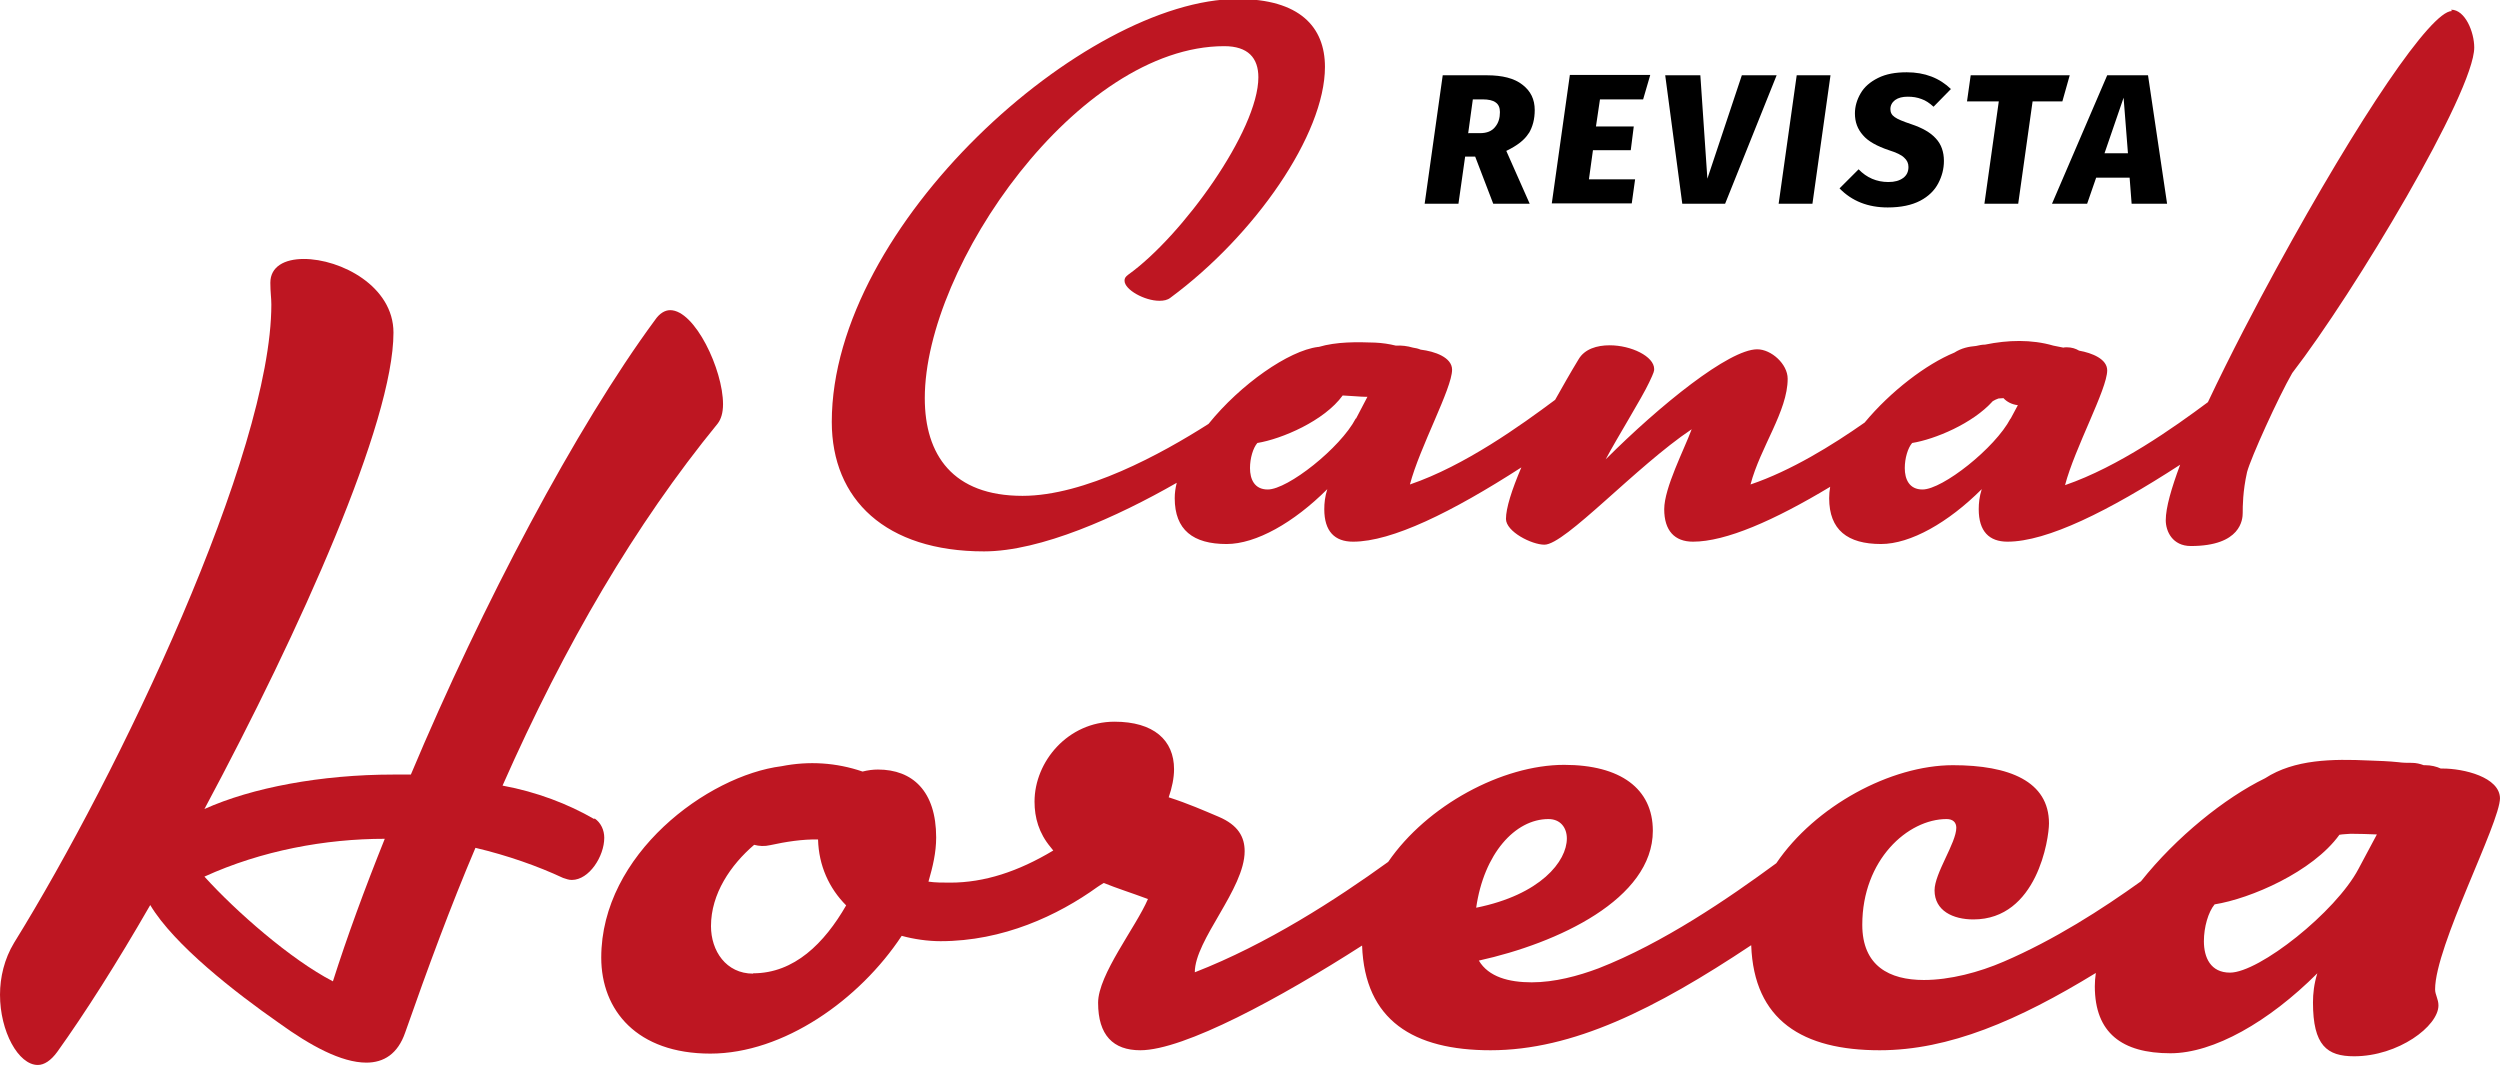
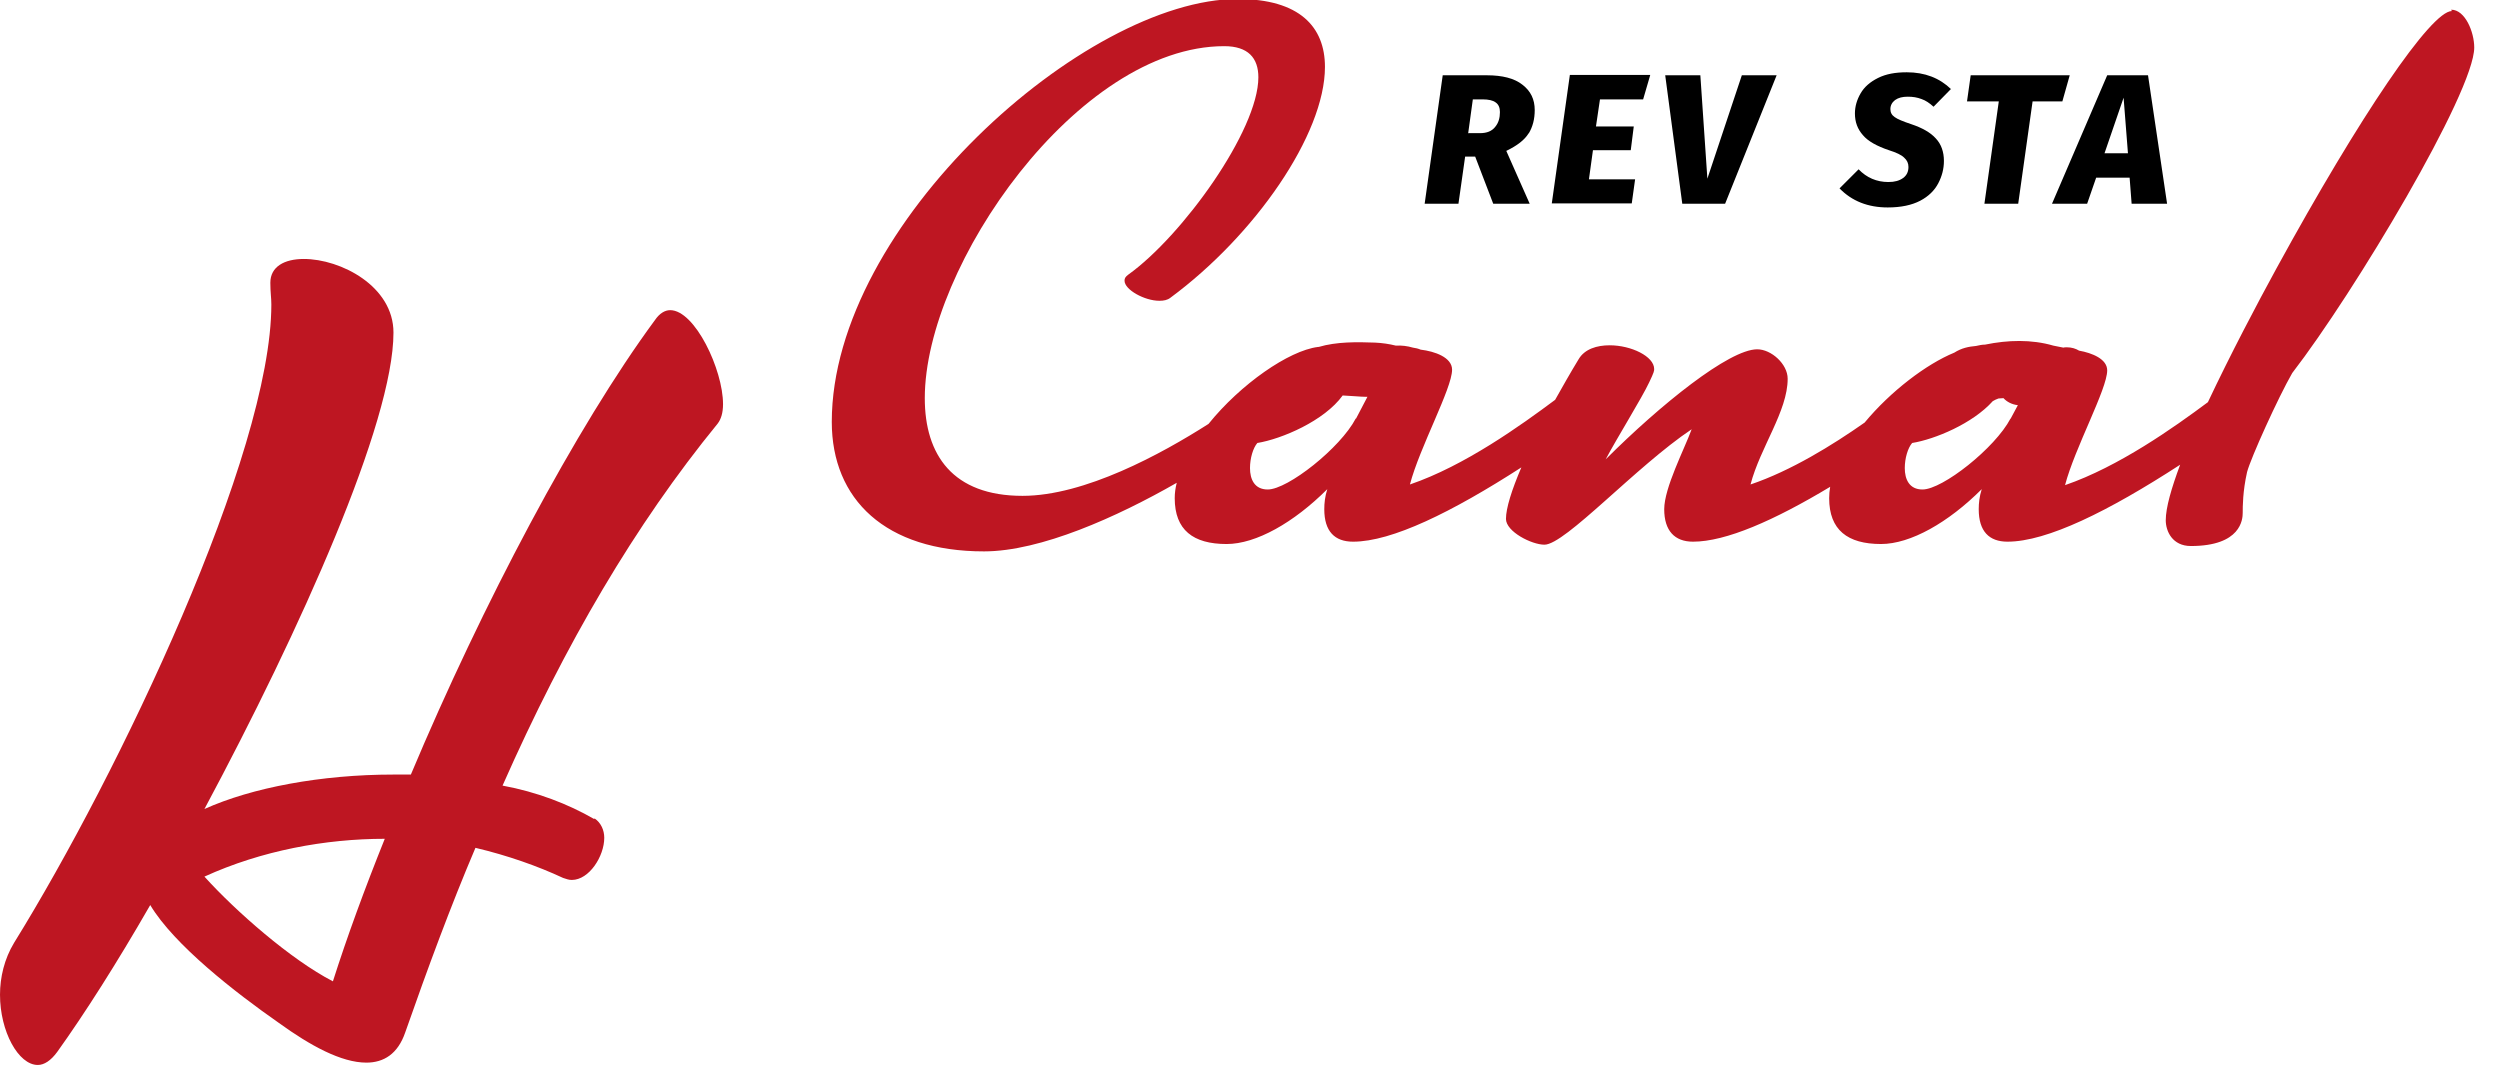
<svg xmlns="http://www.w3.org/2000/svg" id="Capa_2" data-name="Capa 2" viewBox="0 0 74.72 31.85">
  <g id="Capa_1-2" data-name="Capa 1">
    <path d="M73.28.33c-.62,0-2.74,3.12-5.24,7.69-.58,1.06-1.38,2.58-2.05,4-1.02.76-2.67,1.93-4.27,2.48.29-1.11,1.26-2.87,1.26-3.43,0-.34-.45-.52-.84-.59-.1-.06-.22-.1-.37-.1-.04,0-.07,0-.1.01-.1-.02-.2-.04-.3-.06-.65-.19-1.36-.17-2.04-.03-.09,0-.18.02-.27.04-.22.02-.43.06-.65.2-.83.34-1.9,1.15-2.68,2.09-.97.68-2.2,1.44-3.41,1.85.29-1.11,1.11-2.19,1.11-3.16,0-.44-.49-.88-.91-.88-.84,0-2.9,1.66-4.53,3.29.35-.66,1.08-1.83,1.3-2.3.15-.31.15-.35.15-.4,0-.38-.69-.71-1.33-.71-.38,0-.75.11-.93.42-.25.41-.48.82-.7,1.21-1.02.76-2.7,1.97-4.34,2.53.29-1.11,1.26-2.87,1.26-3.43,0-.37-.52-.55-.94-.6-.07-.03-.15-.05-.23-.06-.17-.05-.34-.07-.51-.06-.2-.05-.41-.08-.62-.09-.54-.02-1.15-.03-1.69.13,0,0-.01,0-.02,0-.87.11-2.31,1.11-3.27,2.3-1.41.9-3.7,2.15-5.56,2.15-2.08,0-2.92-1.22-2.92-2.92,0-3.96,4.58-10.52,8.95-10.52.71,0,1.02.35,1.02.93,0,1.59-2.28,4.75-3.89,5.9-.09.07-.11.11-.11.18,0,.27.6.6,1.04.6.13,0,.24-.02.33-.09,2.52-1.86,4.62-4.88,4.62-6.9,0-1.19-.75-2.03-2.61-2.03-4.55,0-12.13,6.74-12.13,12.64,0,2.32,1.61,3.87,4.55,3.87,1.69,0,3.98-1.03,5.76-2.05-.04.16-.06.31-.06.46,0,.95.55,1.37,1.55,1.37.88,0,2.01-.64,3.01-1.64-.07.22-.09.42-.09.6,0,.66.31.97.86.97,1.16,0,2.95-.88,5.03-2.22-.29.68-.46,1.22-.46,1.54,0,.38.77.77,1.15.77.62,0,2.74-2.34,4.4-3.45-.22.6-.82,1.75-.82,2.39s.31.97.86.97c.98,0,2.42-.63,4.1-1.64-.02.11-.03.23-.03.34,0,.95.55,1.37,1.55,1.37.88,0,2.01-.64,3.01-1.64-.07.22-.09.42-.09.6,0,.66.31.97.86.97,1.18,0,3.02-.91,5.16-2.3-.26.7-.43,1.28-.43,1.66,0,.33.2.77.75.77,1.5,0,1.55-.8,1.55-.99s0-.64.13-1.22c.11-.42.93-2.23,1.35-2.96,1.86-2.41,5.44-8.4,5.44-9.73,0-.46-.27-1.13-.69-1.13ZM40.52,12.51c-.46.88-2.03,2.12-2.63,2.12-.4,0-.53-.31-.53-.64,0-.29.09-.6.22-.75.73-.12,2-.66,2.55-1.42.25.01.54.04.69.04.02,0,.03,0,.05,0l-.34.65ZM60.09,12.51c-.46.88-2.03,2.12-2.63,2.12-.4,0-.53-.31-.53-.64,0-.29.09-.6.22-.75.68-.11,1.81-.58,2.41-1.25.05-.03.11-.06.17-.08.05,0,.1-.01.15-.01.1.11.25.19.43.21l-.22.41Z" style="fill: #be1622;" />
    <g>
      <path d="M17.76,24.48c-.78-.45-1.71-.81-2.74-1,1.87-4.23,3.97-7.81,6.43-10.82.1-.13.16-.32.16-.58,0-1.03-.84-2.81-1.58-2.81-.16,0-.32.1-.45.29-2.36,3.2-5.17,8.52-7.3,13.59h-.52c-2.16,0-4.23.39-5.65,1.03,2.87-5.36,5.65-11.56,5.65-14.24,0-1.39-1.58-2.2-2.68-2.2-.58,0-1,.23-1,.71,0,.29.03.45.03.65,0,4.46-4.55,14.01-7.69,19.08-.29.48-.42,1.03-.42,1.55,0,1.1.55,2.1,1.13,2.1.19,0,.39-.13.58-.39.81-1.13,1.78-2.65,2.78-4.39.71,1.19,2.55,2.62,3.84,3.52.94.68,1.87,1.19,2.62,1.19.52,0,.94-.26,1.16-.9.68-1.94,1.36-3.78,2.1-5.52.97.23,1.87.55,2.62.9.1.03.16.06.26.06.52,0,.97-.71.97-1.26,0-.23-.1-.45-.29-.58ZM9.95,29.33c-1.26-.65-2.91-2.1-3.84-3.13,1.71-.78,3.62-1.13,5.39-1.13-.61,1.52-1.13,2.94-1.55,4.26Z" style="fill: #be1622;" />
-       <path d="M74.72,23.87c0-.65-1.1-.9-1.71-.9-.02,0-.04,0-.06,0-.13-.06-.29-.1-.47-.1-.01,0-.02,0-.04,0-.11-.04-.22-.07-.36-.07-.13,0-.26,0-.4-.02-.29-.03-.58-.04-.87-.05-1.09-.05-2.23-.04-3.11.53-1.21.59-2.66,1.76-3.71,3.08-1.17.84-2.59,1.75-4.1,2.4-.74.32-1.61.55-2.39.55-1.03,0-1.84-.42-1.84-1.65,0-1.94,1.36-3.16,2.52-3.16.19,0,.29.1.29.26,0,.45-.65,1.36-.65,1.87,0,.61.55.87,1.16.87,1.91,0,2.26-2.42,2.26-2.87,0-1.26-1.19-1.74-2.87-1.74-1.86,0-4.12,1.22-5.28,2.93-1.44,1.06-3.39,2.39-5.31,3.14-.61.23-1.32.42-2,.42s-1.29-.16-1.58-.65c2.36-.52,5.2-1.84,5.2-3.88,0-1.26-.97-1.97-2.65-1.97-1.85,0-4.1,1.21-5.26,2.9-1.55,1.12-3.62,2.46-5.78,3.3,0-.97,1.49-2.49,1.49-3.62,0-.42-.19-.78-.78-1.03-.45-.19-.9-.39-1.49-.58.1-.29.16-.58.16-.84,0-.87-.61-1.42-1.78-1.42-1.39,0-2.39,1.19-2.39,2.39,0,.48.13.94.48,1.36l.08.1c-1.05.63-2.06.96-3.08.96-.23,0-.45,0-.65-.03.13-.45.23-.87.23-1.32,0-1.39-.71-2.03-1.74-2.03-.15,0-.3.02-.46.06-.79-.27-1.61-.32-2.42-.16-2.21.28-5.39,2.63-5.39,5.72,0,1.58,1.07,2.87,3.26,2.87s4.46-1.61,5.72-3.52c.36.1.78.16,1.16.16,1.87,0,3.51-.77,4.69-1.62.06-.04.12-.08.19-.12.39.16.81.29,1.32.48-.36.84-1.49,2.26-1.49,3.1,0,.97.45,1.42,1.26,1.42,1.31,0,4.2-1.57,6.63-3.13.08,2.24,1.54,3.13,3.84,3.13,2.46,0,4.92-1.23,7.79-3.14.08,2.25,1.54,3.14,3.84,3.14,2.07,0,4.14-.89,6.46-2.31-.02.14-.03.27-.03.4,0,1.39.81,2,2.26,2,1.29,0,2.94-.94,4.39-2.39-.1.32-.13.61-.13.87,0,1.29.42,1.61,1.23,1.61,1.32,0,2.52-.9,2.52-1.52,0-.19-.1-.32-.1-.48,0-1.29,1.94-4.97,1.94-5.72ZM22.51,29.1c-.81,0-1.26-.68-1.26-1.42,0-.97.59-1.83,1.29-2.43.15.04.31.05.48.01.46-.1.96-.18,1.43-.17.02.78.33,1.46.84,1.97-.65,1.13-1.55,2.03-2.78,2.03ZM46.28,24.48c.36,0,.55.26.55.58,0,.68-.78,1.68-2.71,2.07.23-1.61,1.16-2.65,2.16-2.65ZM70.49,25.97c-.68,1.29-2.97,3.1-3.84,3.1-.58,0-.78-.45-.78-.94,0-.42.13-.87.32-1.1,1.07-.17,2.93-.97,3.73-2.08.11-.02.23-.02.34-.03.26,0,.52.01.78.02l-.55,1.03Z" style="fill: #be1622;" />
    </g>
    <g>
      <path d="M45.69,3.98c-.12.2-.34.37-.67.53l.7,1.58h-1.09l-.54-1.41h-.3l-.2,1.41h-1.01l.54-3.84h1.32c.46,0,.82.09,1.06.28.25.19.37.44.37.76,0,.27-.06.5-.18.7ZM43.89,3.98h.34c.21,0,.36-.06.46-.19.1-.12.14-.27.14-.44,0-.13-.04-.23-.13-.29-.08-.06-.21-.09-.39-.09h-.29l-.14,1.02Z" />
      <path d="M49.32,2.25l-.21.72h-1.29l-.12.81h1.13l-.09.71h-1.13l-.12.87h1.38l-.1.72h-2.39l.54-3.84h2.4Z" />
      <path d="M53.1,2.25l-1.54,3.84h-1.28l-.51-3.84h1.05l.21,3.09,1.03-3.09h1.04Z" />
-       <path d="M54.71,2.25l-.54,3.84h-1.01l.54-3.84h1.01Z" />
      <path d="M58.31,2.66l-.52.53c-.12-.11-.24-.19-.36-.23-.13-.05-.26-.07-.41-.07-.16,0-.28.03-.38.1-.09.07-.14.16-.14.27,0,.1.04.18.13.24.08.06.25.13.49.21.33.11.58.25.74.43.16.17.24.4.24.67,0,.24-.06.46-.17.67-.11.21-.29.39-.54.52-.25.13-.57.2-.97.2-.59,0-1.07-.19-1.44-.57l.57-.57c.24.25.54.38.89.38.19,0,.33-.04.44-.12.11-.08.16-.19.16-.33,0-.11-.04-.2-.13-.28-.08-.08-.23-.15-.45-.22-.36-.12-.63-.27-.78-.45-.16-.18-.24-.39-.24-.65,0-.21.06-.41.17-.6.11-.19.28-.34.52-.46s.52-.17.86-.17c.54,0,.98.17,1.33.51Z" />
      <path d="M61.86,2.25l-.22.78h-.89l-.43,3.06h-1.01l.43-3.06h-.95l.11-.78h2.95Z" />
      <path d="M63.71,6.09l-.06-.78h-1l-.27.78h-1.05l1.65-3.84h1.22l.57,3.84h-1.06ZM62.9,4.58h.7l-.13-1.66-.57,1.66Z" />
    </g>
  </g>
</svg>